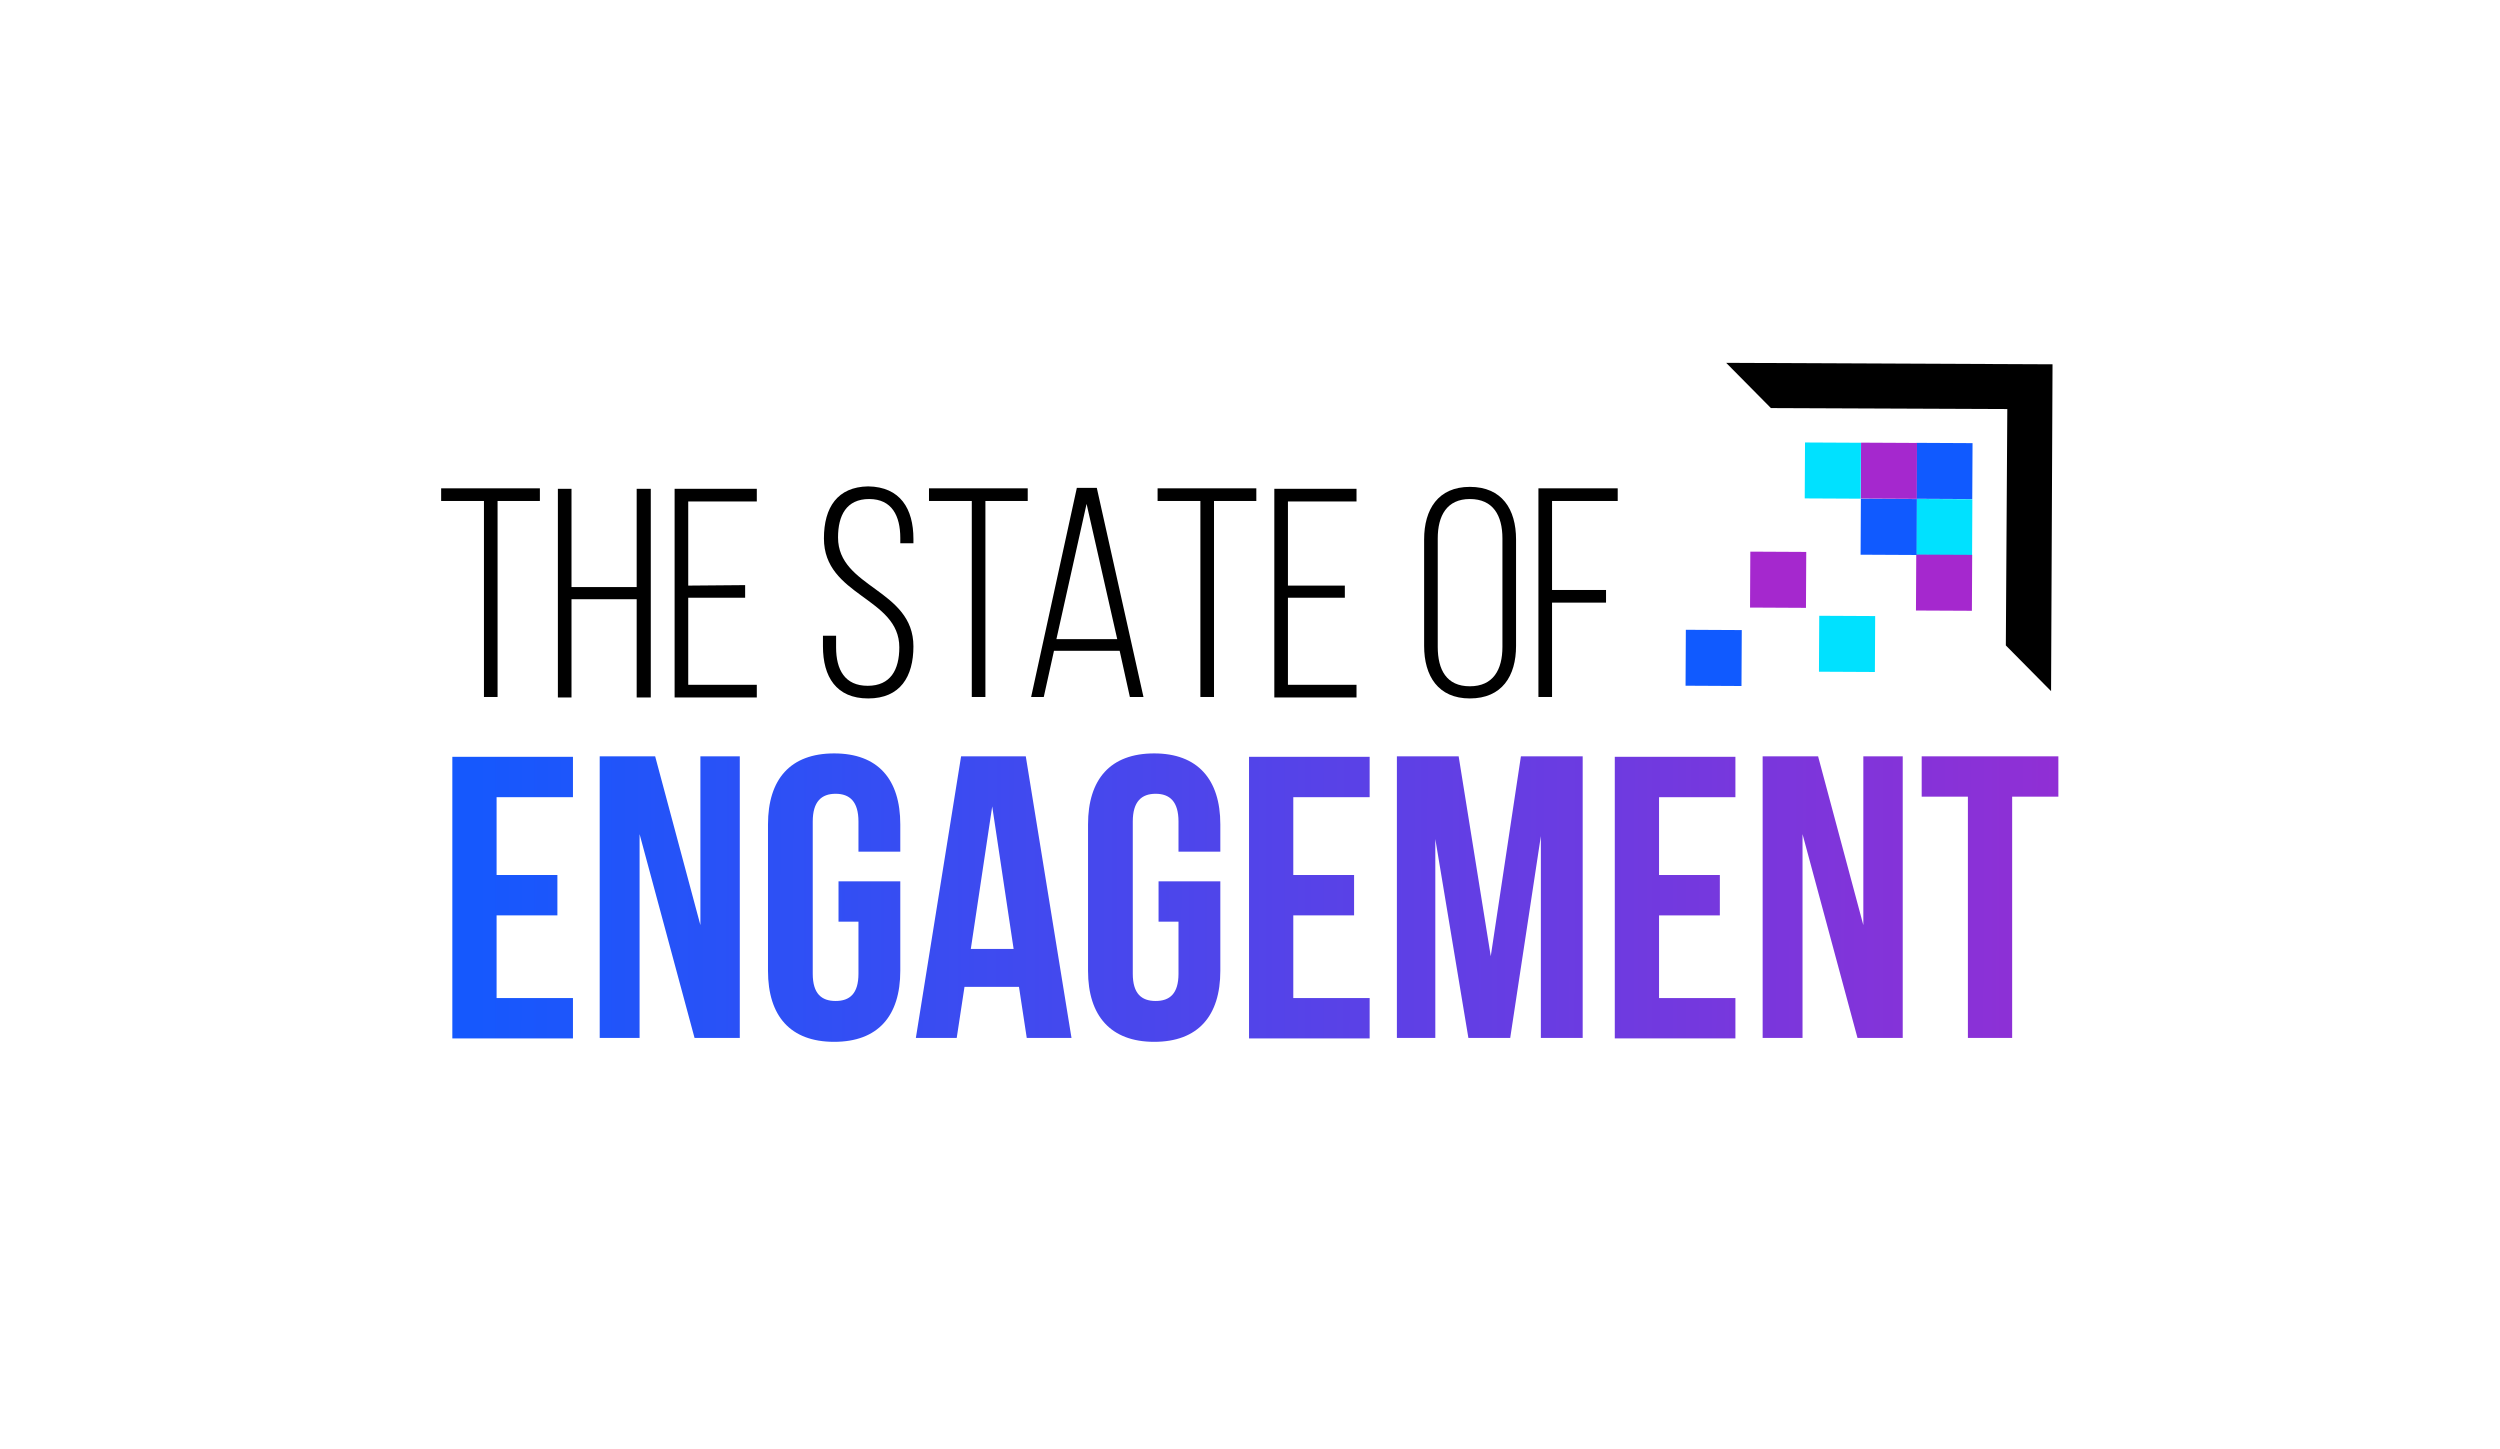
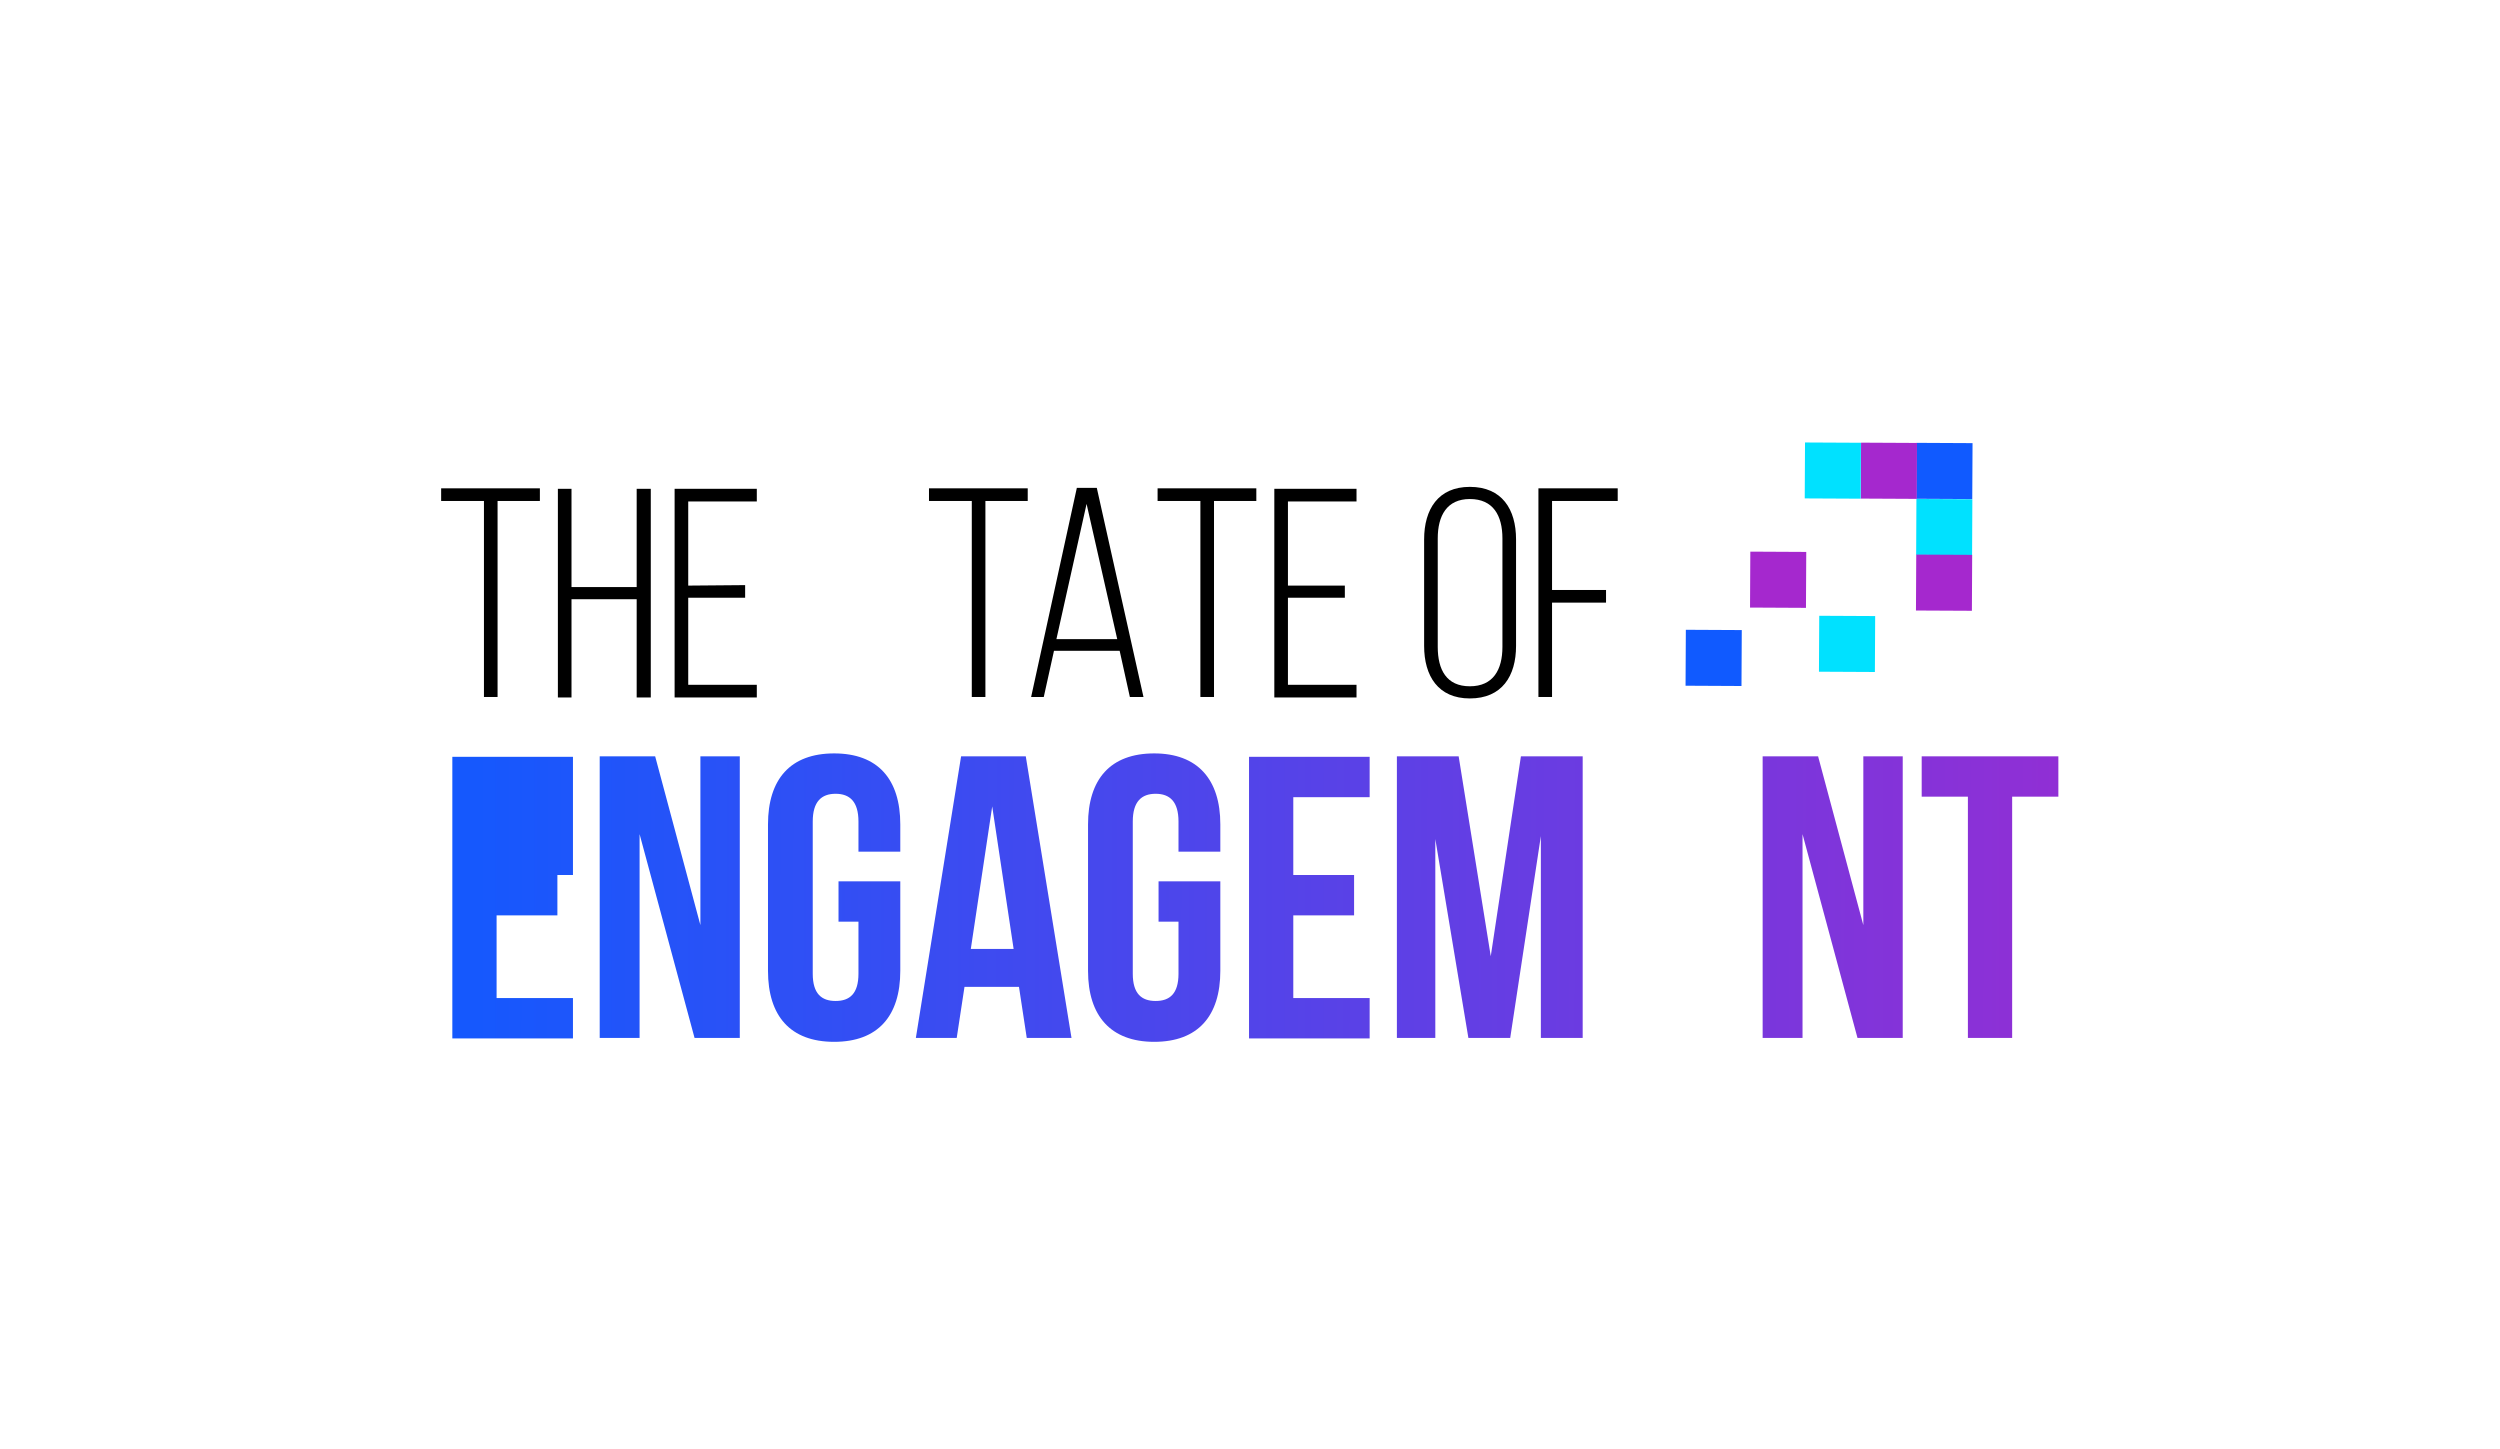
<svg xmlns="http://www.w3.org/2000/svg" version="1.1" id="Layer_1" x="0px" y="0px" viewBox="0 0 514 298" style="enable-background:new 0 0 514 298;" xml:space="preserve">
  <style type="text/css">
	.st0{fill:#00E1FF;}
	.st1{fill:#A528CE;}
	.st2{fill:#105AFF;}
	.st3{fill:url(#SVGID_1_);}
	.st4{fill:url(#SVGID_2_);}
	.st5{fill:url(#SVGID_3_);}
	.st6{fill:url(#SVGID_4_);}
	.st7{fill:url(#SVGID_5_);}
	.st8{fill:url(#SVGID_6_);}
	.st9{fill:url(#SVGID_7_);}
	.st10{fill:url(#SVGID_8_);}
	.st11{fill:url(#SVGID_9_);}
	.st12{fill:url(#SVGID_10_);}
</style>
  <g>
    <g>
-       <polygon points="421.7,142.1 412.4,132.7 412.7,84.1 364.1,83.9 354.9,74.6 422,74.9   " />
      <g>
        <rect x="394" y="102.6" transform="matrix(4.822037e-03 -1 1 4.822037e-03 289.462 507.594)" class="st0" width="11.5" height="11.5" />
        <rect x="394" y="114.1" transform="matrix(4.966186e-03 -1 1 4.966186e-03 277.866 518.955)" class="st1" width="11.5" height="11.5" />
        <rect x="394.1" y="91.1" transform="matrix(5.108592e-03 -1 1 5.108592e-03 300.884 496.184)" class="st2" width="11.5" height="11.5" />
        <rect x="382.6" y="91.1" transform="matrix(5.113849e-03 -1 1 5.113849e-03 289.519 484.644)" class="st1" width="11.5" height="11.5" />
        <rect x="371.1" y="91" transform="matrix(5.009868e-03 -1 1 5.009868e-03 278.194 473.117)" class="st0" width="11.5" height="11.5" />
-         <rect x="382.5" y="102.6" transform="matrix(5.107825e-03 -1 1 5.107825e-03 277.984 496.024)" class="st2" width="11.5" height="11.5" />
      </g>
      <rect x="374" y="126.7" transform="matrix(5.078733e-03 -1 1 5.078733e-03 245.377 511.46)" class="st0" width="11.5" height="11.5" />
      <rect x="359.8" y="113.5" transform="matrix(5.220831e-03 -1 1 5.220831e-03 244.428 484.123)" class="st1" width="11.5" height="11.5" />
      <rect x="346.6" y="129.5" transform="matrix(5.107825e-03 -1 1 5.107825e-03 215.28 486.922)" class="st2" width="11.5" height="11.5" />
    </g>
    <g>
      <path d="M99.5,143.3V103h-8.8v-2.6l20.3,0v2.6l-8.7,0v40.3H99.5z" />
      <path d="M117.5,123.2v20.2h-2.8v-42.9h2.8v20.2h13.4v-20.2h2.9v42.9h-2.9v-20.2H117.5z" />
      <path d="M153.2,120.3v2.6l-11.7,0v17.9l14.1,0v2.6l-16.9,0v-42.9l16.9,0v2.6l-14.1,0v17.3L153.2,120.3z" />
-       <path d="M187.8,110.8v0.9h-2.7v-1.1c0-4.5-1.7-8-6.4-8c-4.7,0-6.4,3.4-6.4,7.9c0,10.4,15.5,10.6,15.5,22.4    c0,6.2-2.7,10.7-9.3,10.7c-6.6,0-9.3-4.5-9.3-10.7v-2.2h2.7v2.4c0,4.6,1.8,7.9,6.5,7.9s6.5-3.3,6.5-7.9    c0-10.3-15.5-10.5-15.5-22.4c0-6.4,2.8-10.6,9.1-10.7C185.1,100.1,187.8,104.6,187.8,110.8z" />
      <path d="M199.8,143.3V103l-8.8,0v-2.6l20.3,0v2.6h-8.7v40.3H199.8z" />
      <path d="M216.7,133.8l-2.1,9.5H212l9.4-43h4.1l9.6,43h-2.8l-2.1-9.5H216.7z M217.2,131.4h12.5l-6.3-27.8L217.2,131.4z" />
      <path d="M246.8,143.3V103l-8.8,0v-2.6l20.3,0v2.6h-8.7v40.3H246.8z" />
      <path d="M276.5,120.3v2.6h-11.7v17.9h14.1v2.6H262v-42.9h16.9v2.6h-14.1v17.3H276.5z" />
      <path d="M292.8,110.9c0-6.2,2.9-10.8,9.4-10.8c6.6,0,9.5,4.6,9.5,10.8v21.9c0,6.2-2.9,10.8-9.5,10.8c-6.5,0-9.4-4.6-9.4-10.8    V110.9z M295.6,133c0,4.7,1.8,8.1,6.6,8.1c4.8,0,6.7-3.4,6.7-8.1v-22.3c0-4.7-1.9-8.1-6.7-8.1c-4.7,0-6.6,3.4-6.6,8.1V133z" />
      <path d="M330.2,121.3v2.6h-11.1v19.4h-2.8v-42.9l16.3,0v2.6l-13.5,0v18.3H330.2z" />
      <linearGradient id="SVGID_1_" gradientUnits="userSpaceOnUse" x1="81.985" y1="184.437" x2="478.316" y2="185.089">
        <stop offset="0" style="stop-color:#105AFF" />
        <stop offset="1" style="stop-color:#A528CE" />
      </linearGradient>
-       <path class="st3" d="M102.1,179.9l12.5,0v8.3l-12.5,0v17l15.7,0v8.3l-24.8,0v-57.9l24.8,0v8.3l-15.7,0V179.9z" />
+       <path class="st3" d="M102.1,179.9l12.5,0v8.3l-12.5,0v17l15.7,0v8.3l-24.8,0v-57.9l24.8,0v8.3V179.9z" />
      <linearGradient id="SVGID_2_" gradientUnits="userSpaceOnUse" x1="81.985" y1="184.382" x2="478.316" y2="185.034">
        <stop offset="0" style="stop-color:#105AFF" />
        <stop offset="1" style="stop-color:#A528CE" />
      </linearGradient>
      <path class="st4" d="M131.5,171.5v41.9h-8.2v-57.9h11.4l9.3,34.7v-34.7l8.1,0v57.9l-9.3,0L131.5,171.5z" />
      <linearGradient id="SVGID_3_" gradientUnits="userSpaceOnUse" x1="81.985" y1="184.326" x2="478.316" y2="184.978">
        <stop offset="0" style="stop-color:#105AFF" />
        <stop offset="1" style="stop-color:#A528CE" />
      </linearGradient>
      <path class="st5" d="M172.4,181.2h12.7v18.4c0,9.3-4.6,14.6-13.6,14.6s-13.6-5.3-13.6-14.6v-30.1c0-9.3,4.6-14.6,13.6-14.6    s13.6,5.3,13.6,14.6v5.6h-8.6v-6.2c0-4.1-1.8-5.7-4.7-5.7c-2.9,0-4.7,1.6-4.7,5.7v31.3c0,4.1,1.8,5.6,4.7,5.6    c2.9,0,4.7-1.5,4.7-5.6v-10.7h-4.1V181.2z" />
      <linearGradient id="SVGID_4_" gradientUnits="userSpaceOnUse" x1="81.985" y1="184.279" x2="478.316" y2="184.931">
        <stop offset="0" style="stop-color:#105AFF" />
        <stop offset="1" style="stop-color:#A528CE" />
      </linearGradient>
      <path class="st6" d="M220.3,213.4h-9.2l-1.6-10.5h-11.2l-1.6,10.5l-8.4,0l9.3-57.9h13.3L220.3,213.4z M199.6,195.1h8.8l-4.4-29.3    L199.6,195.1z" />
      <linearGradient id="SVGID_5_" gradientUnits="userSpaceOnUse" x1="81.985" y1="184.217" x2="478.316" y2="184.869">
        <stop offset="0" style="stop-color:#105AFF" />
        <stop offset="1" style="stop-color:#A528CE" />
      </linearGradient>
      <path class="st7" d="M238.2,181.2l12.7,0v18.4c0,9.3-4.6,14.6-13.6,14.6c-8.9,0-13.6-5.3-13.6-14.6v-30.1    c0-9.3,4.6-14.6,13.6-14.6c8.9,0,13.6,5.3,13.6,14.6v5.6h-8.6v-6.2c0-4.1-1.8-5.7-4.7-5.7c-2.9,0-4.7,1.6-4.7,5.7v31.3    c0,4.1,1.8,5.6,4.7,5.6c2.9,0,4.7-1.5,4.7-5.6v-10.7l-4.1,0V181.2z" />
      <linearGradient id="SVGID_6_" gradientUnits="userSpaceOnUse" x1="81.985" y1="184.163" x2="478.316" y2="184.815">
        <stop offset="0" style="stop-color:#105AFF" />
        <stop offset="1" style="stop-color:#A528CE" />
      </linearGradient>
      <path class="st8" d="M265.9,179.9h12.5v8.3h-12.5v17h15.7v8.3h-24.8v-57.9h24.8v8.3h-15.7V179.9z" />
      <linearGradient id="SVGID_7_" gradientUnits="userSpaceOnUse" x1="81.985" y1="184.101" x2="478.316" y2="184.753">
        <stop offset="0" style="stop-color:#105AFF" />
        <stop offset="1" style="stop-color:#A528CE" />
      </linearGradient>
      <path class="st9" d="M306.5,196.6l6.2-41.1h12.7v57.9h-8.6v-41.5l-6.3,41.5h-8.6l-6.8-40.9v40.9h-7.9v-57.9h12.7L306.5,196.6z" />
      <linearGradient id="SVGID_8_" gradientUnits="userSpaceOnUse" x1="81.986" y1="184.037" x2="478.316" y2="184.689">
        <stop offset="0" style="stop-color:#105AFF" />
        <stop offset="1" style="stop-color:#A528CE" />
      </linearGradient>
-       <path class="st10" d="M341.1,179.9h12.5v8.3h-12.5v17h15.7v8.3H332v-57.9h24.8v8.3h-15.7V179.9z" />
      <linearGradient id="SVGID_9_" gradientUnits="userSpaceOnUse" x1="81.986" y1="183.983" x2="478.316" y2="184.635">
        <stop offset="0" style="stop-color:#105AFF" />
        <stop offset="1" style="stop-color:#A528CE" />
      </linearGradient>
      <path class="st11" d="M370.6,171.5v41.9h-8.2v-57.9h11.4l9.3,34.7v-34.7h8.1v57.9h-9.3L370.6,171.5z" />
      <linearGradient id="SVGID_10_" gradientUnits="userSpaceOnUse" x1="81.986" y1="183.921" x2="478.316" y2="184.572">
        <stop offset="0" style="stop-color:#105AFF" />
        <stop offset="1" style="stop-color:#A528CE" />
      </linearGradient>
      <path class="st12" d="M395.1,155.5l28.1,0v8.3l-9.5,0v49.6h-9.1v-49.6h-9.5V155.5z" />
    </g>
  </g>
</svg>